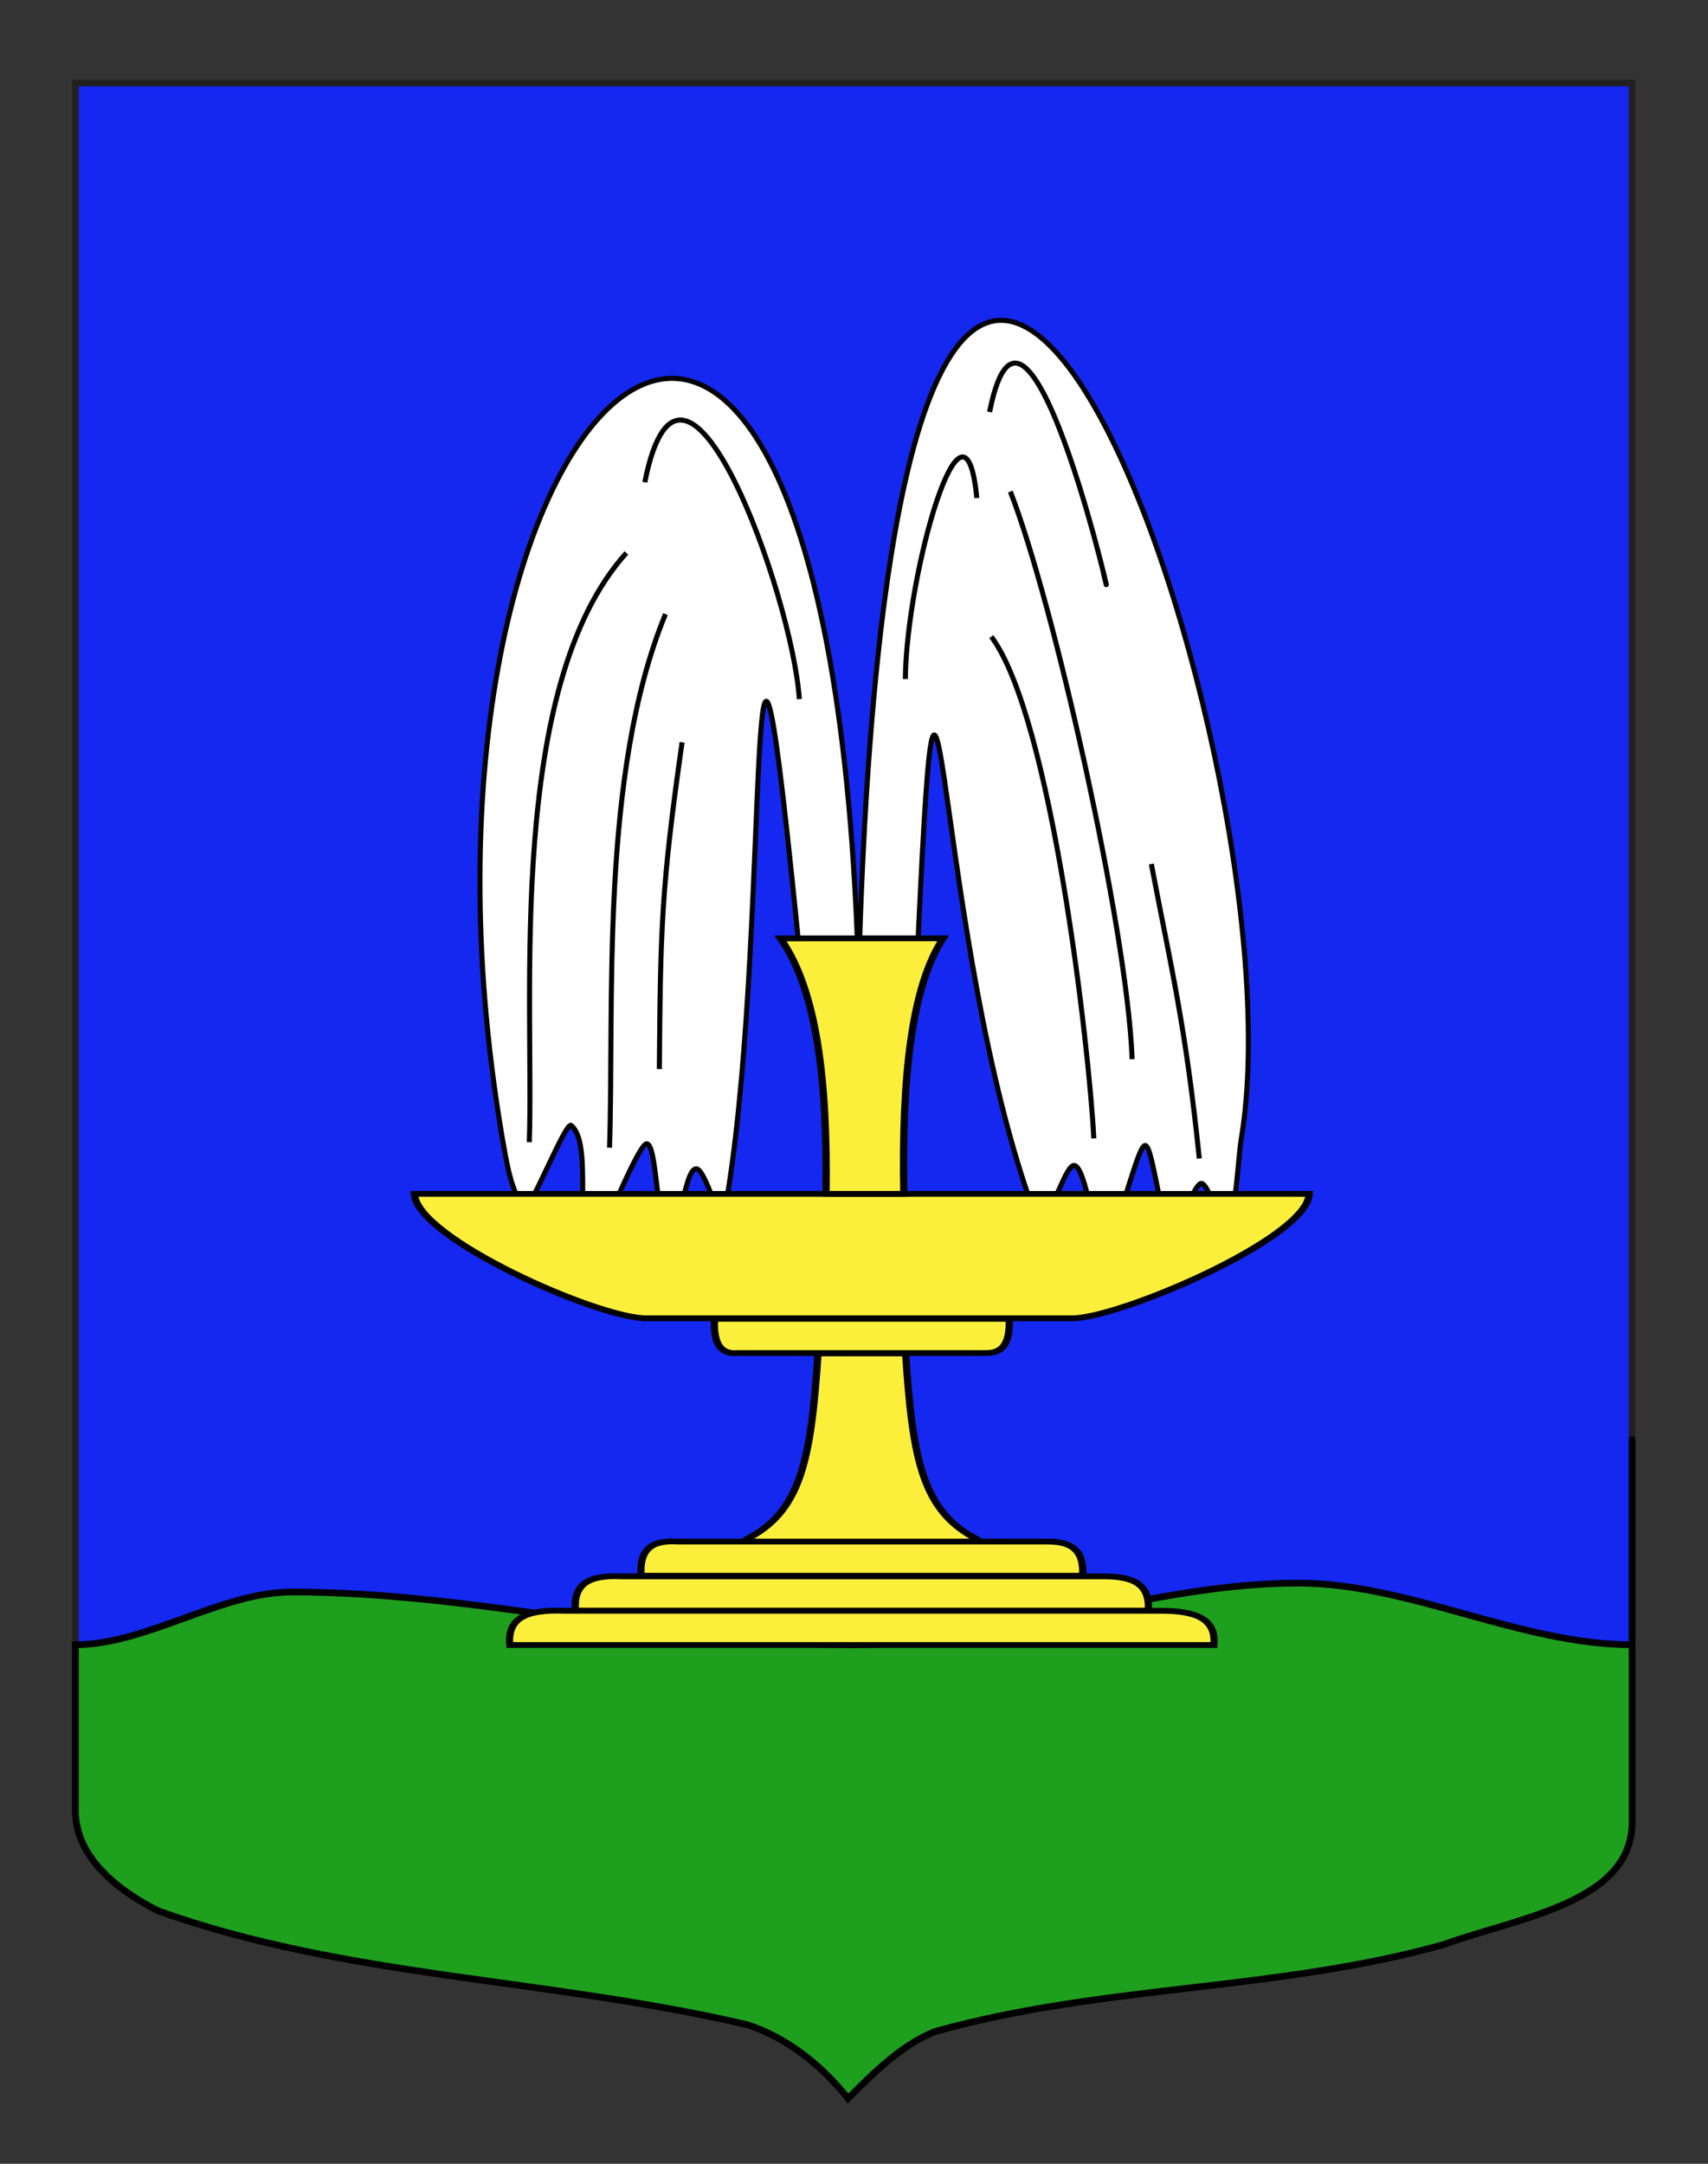
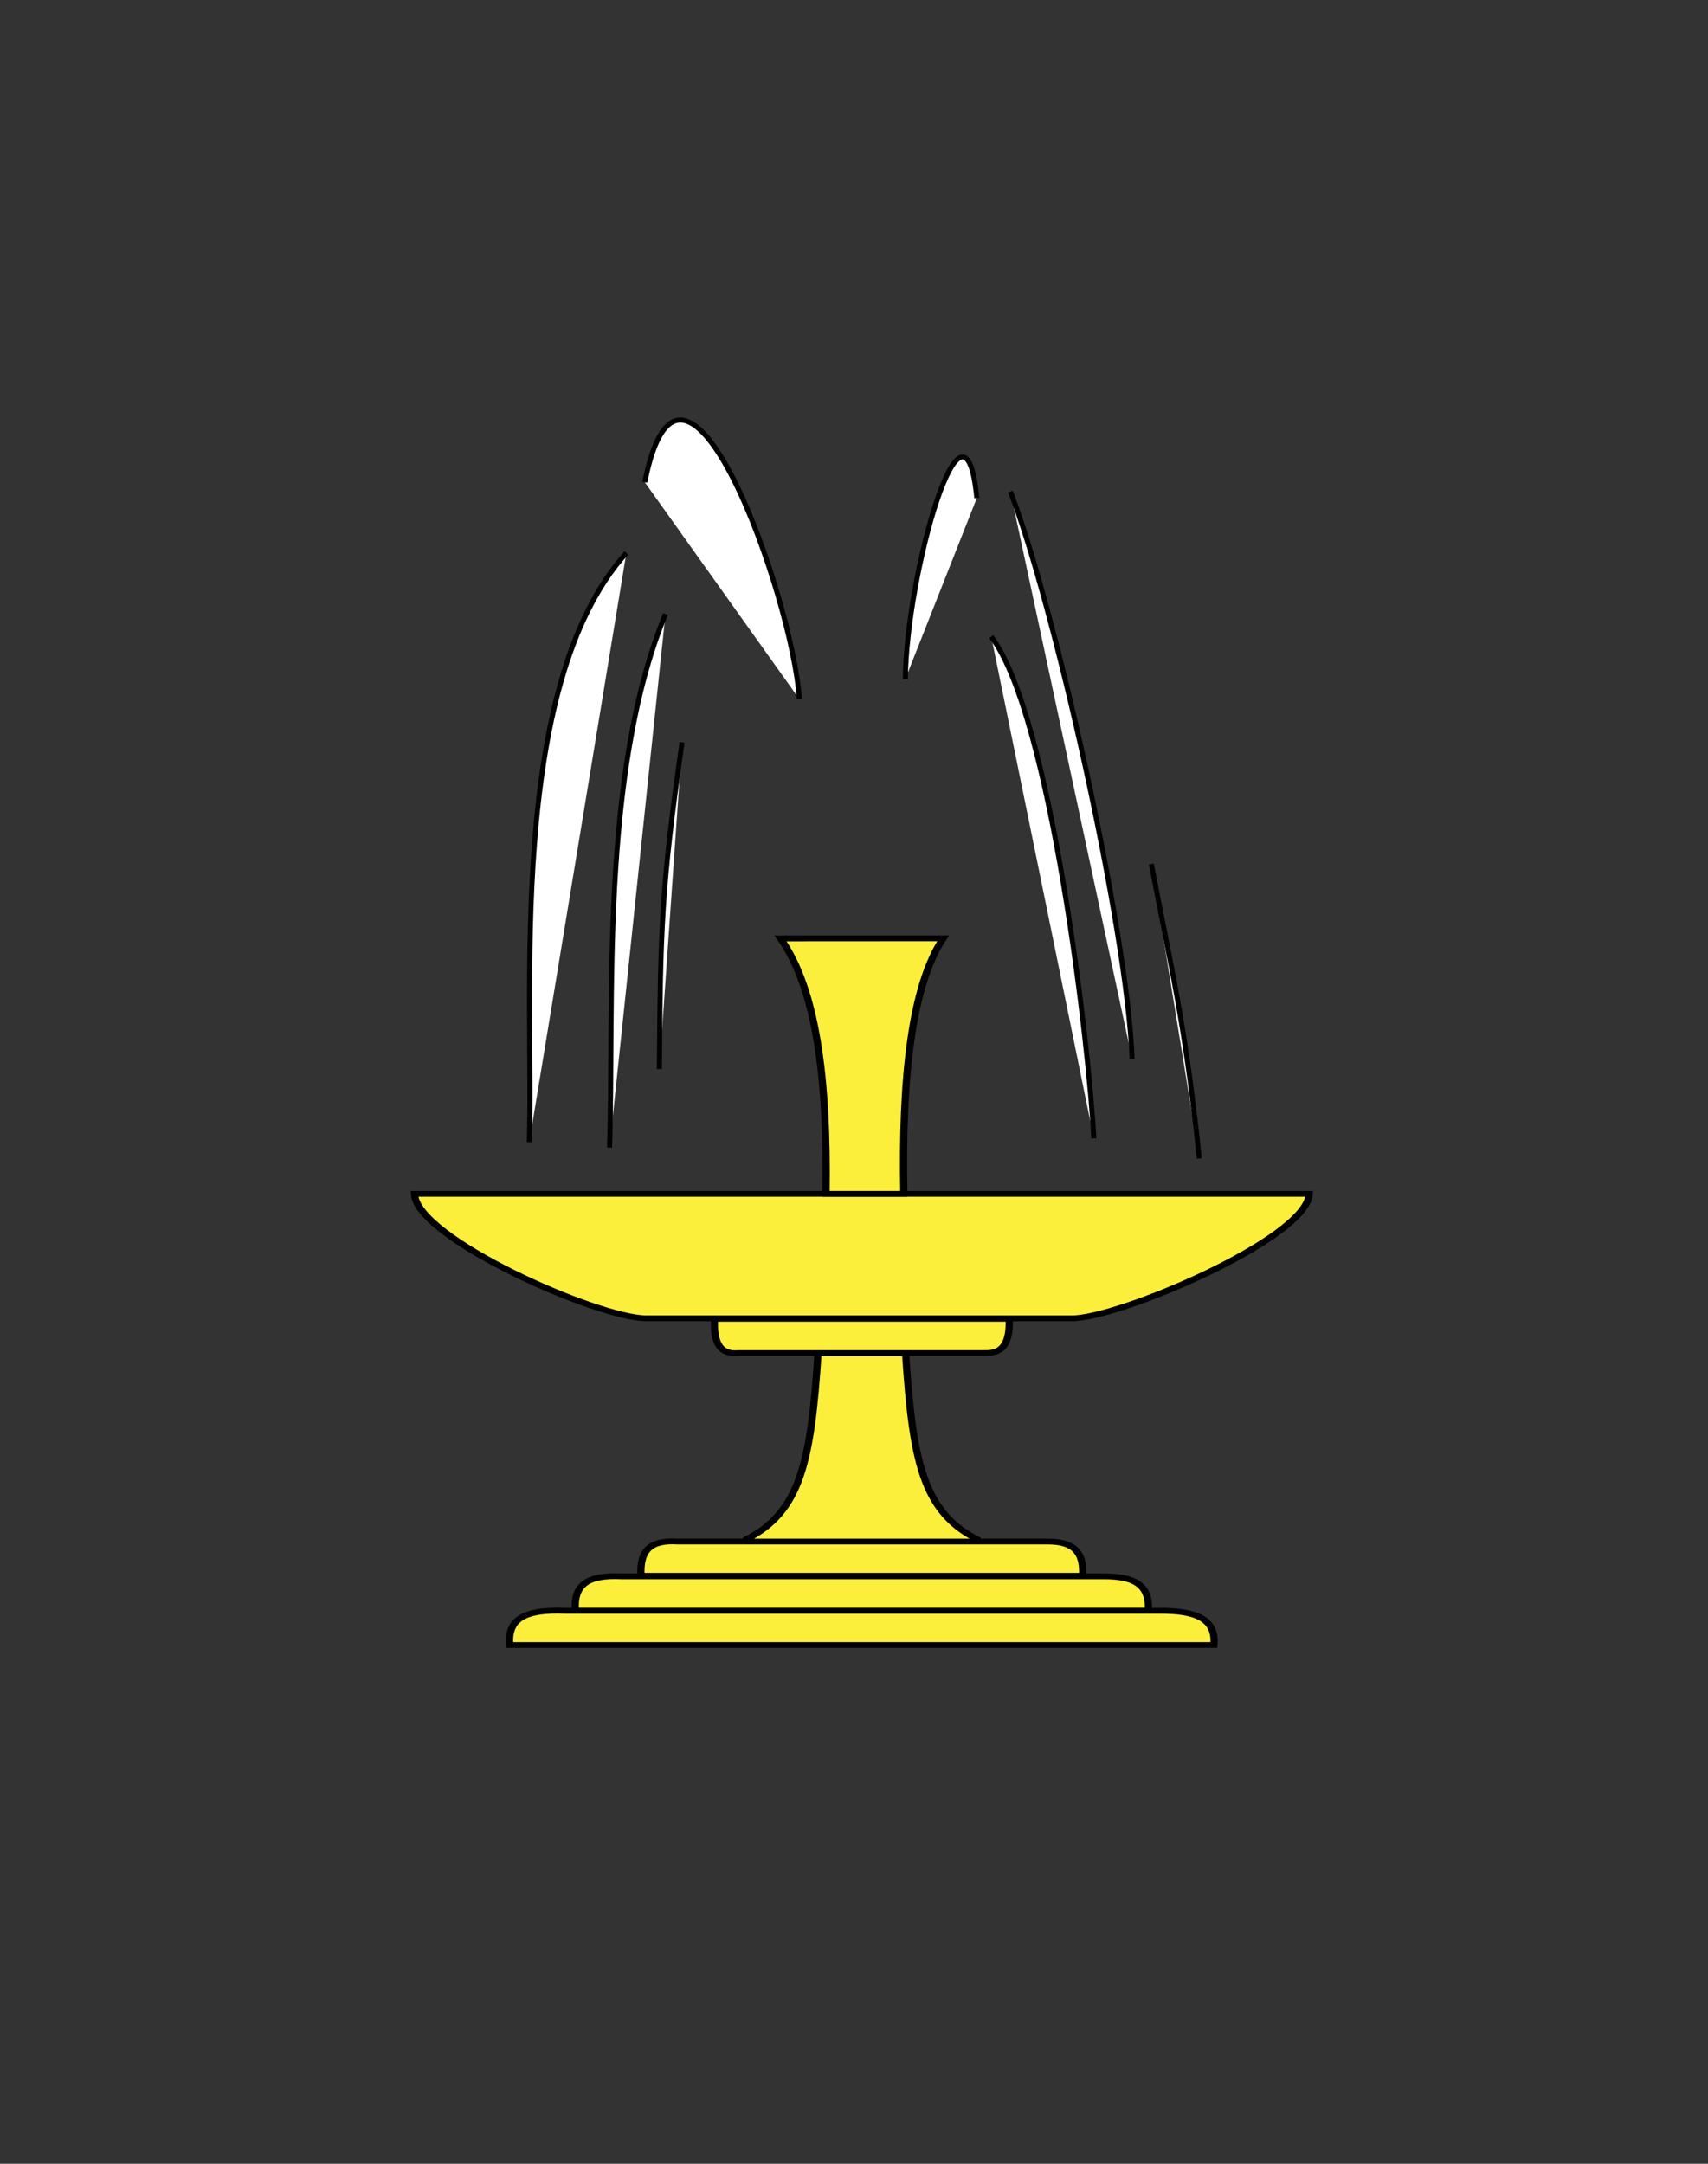
<svg xmlns="http://www.w3.org/2000/svg" version="1.1" id="Autre_blason" x="0px" y="0px" width="255.118px" height="323.15px" viewBox="0 0 255.118 323.15" enable-background="new 0 0 255.118 323.15" xml:space="preserve">
  <rect x="0" y="0" width="255.118" height="323.15" fill="#333333" stroke="none" />
-   <path id="Contour_blason" fill="#1428F0" stroke="#231F20" d="M11.263,12.39c78,0,154.512,0,232.512,0c0,135.583,0,149.083,0,259.75  c0,12.043-17.098,14.25-28.101,18.25c-25,7-51,6-76,13c-5.002,2-9.006,6-13.005,10c-4-5-9-9-15-11c-30-7-60-7-88-17  c-6-3-12.406-8-12.406-15C11.263,246.849,11.263,148.765,11.263,12.39z" />
-   <path id="Terrasse" fill="#1EA01E" stroke="#000000" d="M11.263,245.633c10.568,0,21.776-7.87,32.297-7.87  c28.318,0,55.825,7.87,84,7.87c22.088,0,44.176-9.203,66.333-9.203c16.578,0,33.195,9.203,49.882,9.203c0,0,0-84.157,0,26.51  c0,12.043-17.098,14.25-28.101,18.25c-25,7-51,6-76,13c-5.002,2-9.006,6-13.005,10c-4-5-9-9-15-11c-30-7-60-7-88-17  c-6-3-12.406-8-12.406-15C11.263,246.849,11.263,245.633,11.263,245.633z" />
  <g id="Eau">
-     <path id="polygon37" fill="#FFFFFF" stroke="#000000" stroke-width="0.75" d="M108.725,178.055   c6.693-41.763,2.149-122.61,11.057-32.244h17.083c3.625-78.516,2.062-10.572,16.56,32.244c0.378,1.112,1.339,2.1,2.637,2.957   c1.026,0.678,3.174-7.452,4.499-6.938c1.653,0.641,2.533,9.881,4.225,10.261c2.377,0.533,4.949-13.261,6.275-13.261   c1.228,0,2.498,13.803,4.274,13.084c1.389-0.561,2.274-6.021,3.896-7.35c1.156-0.946,3.247,7.327,4.083,6.059   c1.409-2.138,1.526-9.396,2.112-12.943c9.704-58.699-51.659-228.623-57.187-24.112c-4.179-151.737-72.179-87.237-53.217,24.112   c0.646,3.555,1.278,8.121,3.322,10.414c0.748,0.839,6.142-12.938,6.966-12.264c3.444,2.812,0.015,16.9,3.439,17.462   c0.88,0,6.467-14.534,7.811-14.712c1.647-0.218,1.5,13.481,3.348,12.989c1.899-0.507,2.424-9.391,4.118-9.252   C105.738,174.702,108.108,186.802,108.725,178.055z" />
    <path id="path9484" fill="#FFFFFF" stroke="#000000" stroke-width="0.75" d="M150.911,73.415   c6.378,16.274,17.45,65.114,18.193,84.767" />
    <path id="path9486" fill="#FFFFFF" stroke="#000000" stroke-width="0.75" d="M148.059,95.075c9,12,14.648,61.497,15.32,74.944" />
    <path id="path9488" fill="#FFFFFF" stroke="#000000" stroke-width="0.75" d="M171.97,129.032c2.882,15.172,5.09,23.832,7.165,43.98   " />
    <path id="path9490" fill="#FFFFFF" stroke="#000000" stroke-width="0.75" d="M93.559,82.575c-18,20-13.785,66.711-14.5,88" />
    <path id="path9492" fill="#FFFFFF" stroke="#000000" stroke-width="0.75" d="M99.4,91.713c-9.841,23.862-7.642,58.398-8.358,79.687   " />
    <path id="path9494" fill="#FFFFFF" stroke="#000000" stroke-width="0.75" d="M101.881,110.87   c-3.134,21.885-3.231,28.117-3.396,48.788" />
    <path id="path9496" fill="#FFFFFF" stroke="#000000" stroke-width="0.75" d="M135.226,101.408   c0.166-15.833,8.833-46.167,10.678-27.029" />
-     <path id="path9498" fill="#FFFFFF" stroke="#000000" stroke-width="0.75" d="M147.811,61.526   c5.706-28.776,20.254,37.773,17.004,24.069" />
    <path id="path9498_1_" fill="#FFFFFF" stroke="#000000" stroke-width="0.75" d="M96.311,72.026   c5.706-28.776,22.082,17.049,23.082,32.383" />
  </g>
  <g id="Fontaine" transform="matrix(1.434,0,0,1.154,-130.127,-171.878)">
    <g id="Vasqsue" transform="translate(2.578,0.18)">
      <path id="path7576" fill="#FCEF3C" stroke="#000000" stroke-width="0.75" d="M141.266,361.65h73.342    c0.251-3.385-1.857-4.441-5.579-4.43h-61.998C142.777,357.012,141.003,358.327,141.266,361.65z M148.103,357.197h59.664    c0.208-3.385-1.541-4.441-4.633-4.43H152.89C149.358,352.559,147.885,353.874,148.103,357.197z M190.148,348.089    c-5.915-3.571-6.917-10.386-7.654-24.179h-9.122c-0.737,13.793-1.74,20.609-7.654,24.179 M154.94,352.69h45.991    c0.166-3.384-1.227-4.442-3.688-4.43H158.75C155.939,348.051,154.766,349.367,154.94,352.69z M162.588,319.437h30.694    c0.109,3.386-0.808,4.443-2.426,4.43h-25.76C163.245,324.076,162.473,322.76,162.588,319.437z M131.334,303.267h93.199    c-0.18,5.785-20.157,16.319-24.844,16.102h-44.241C150.318,319.322,131.51,308.95,131.334,303.267z" />
      <path id="polygon35" fill="#FCEF3C" stroke="#000000" stroke-width="0.75" d="M174.209,303.263    c0.168-14.931-1.011-26.463-4.745-33.058l16.941-0.013c-3.279,6.151-4.331,17.973-4.095,33.07L174.209,303.263L174.209,303.263z" />
    </g>
  </g>
</svg>